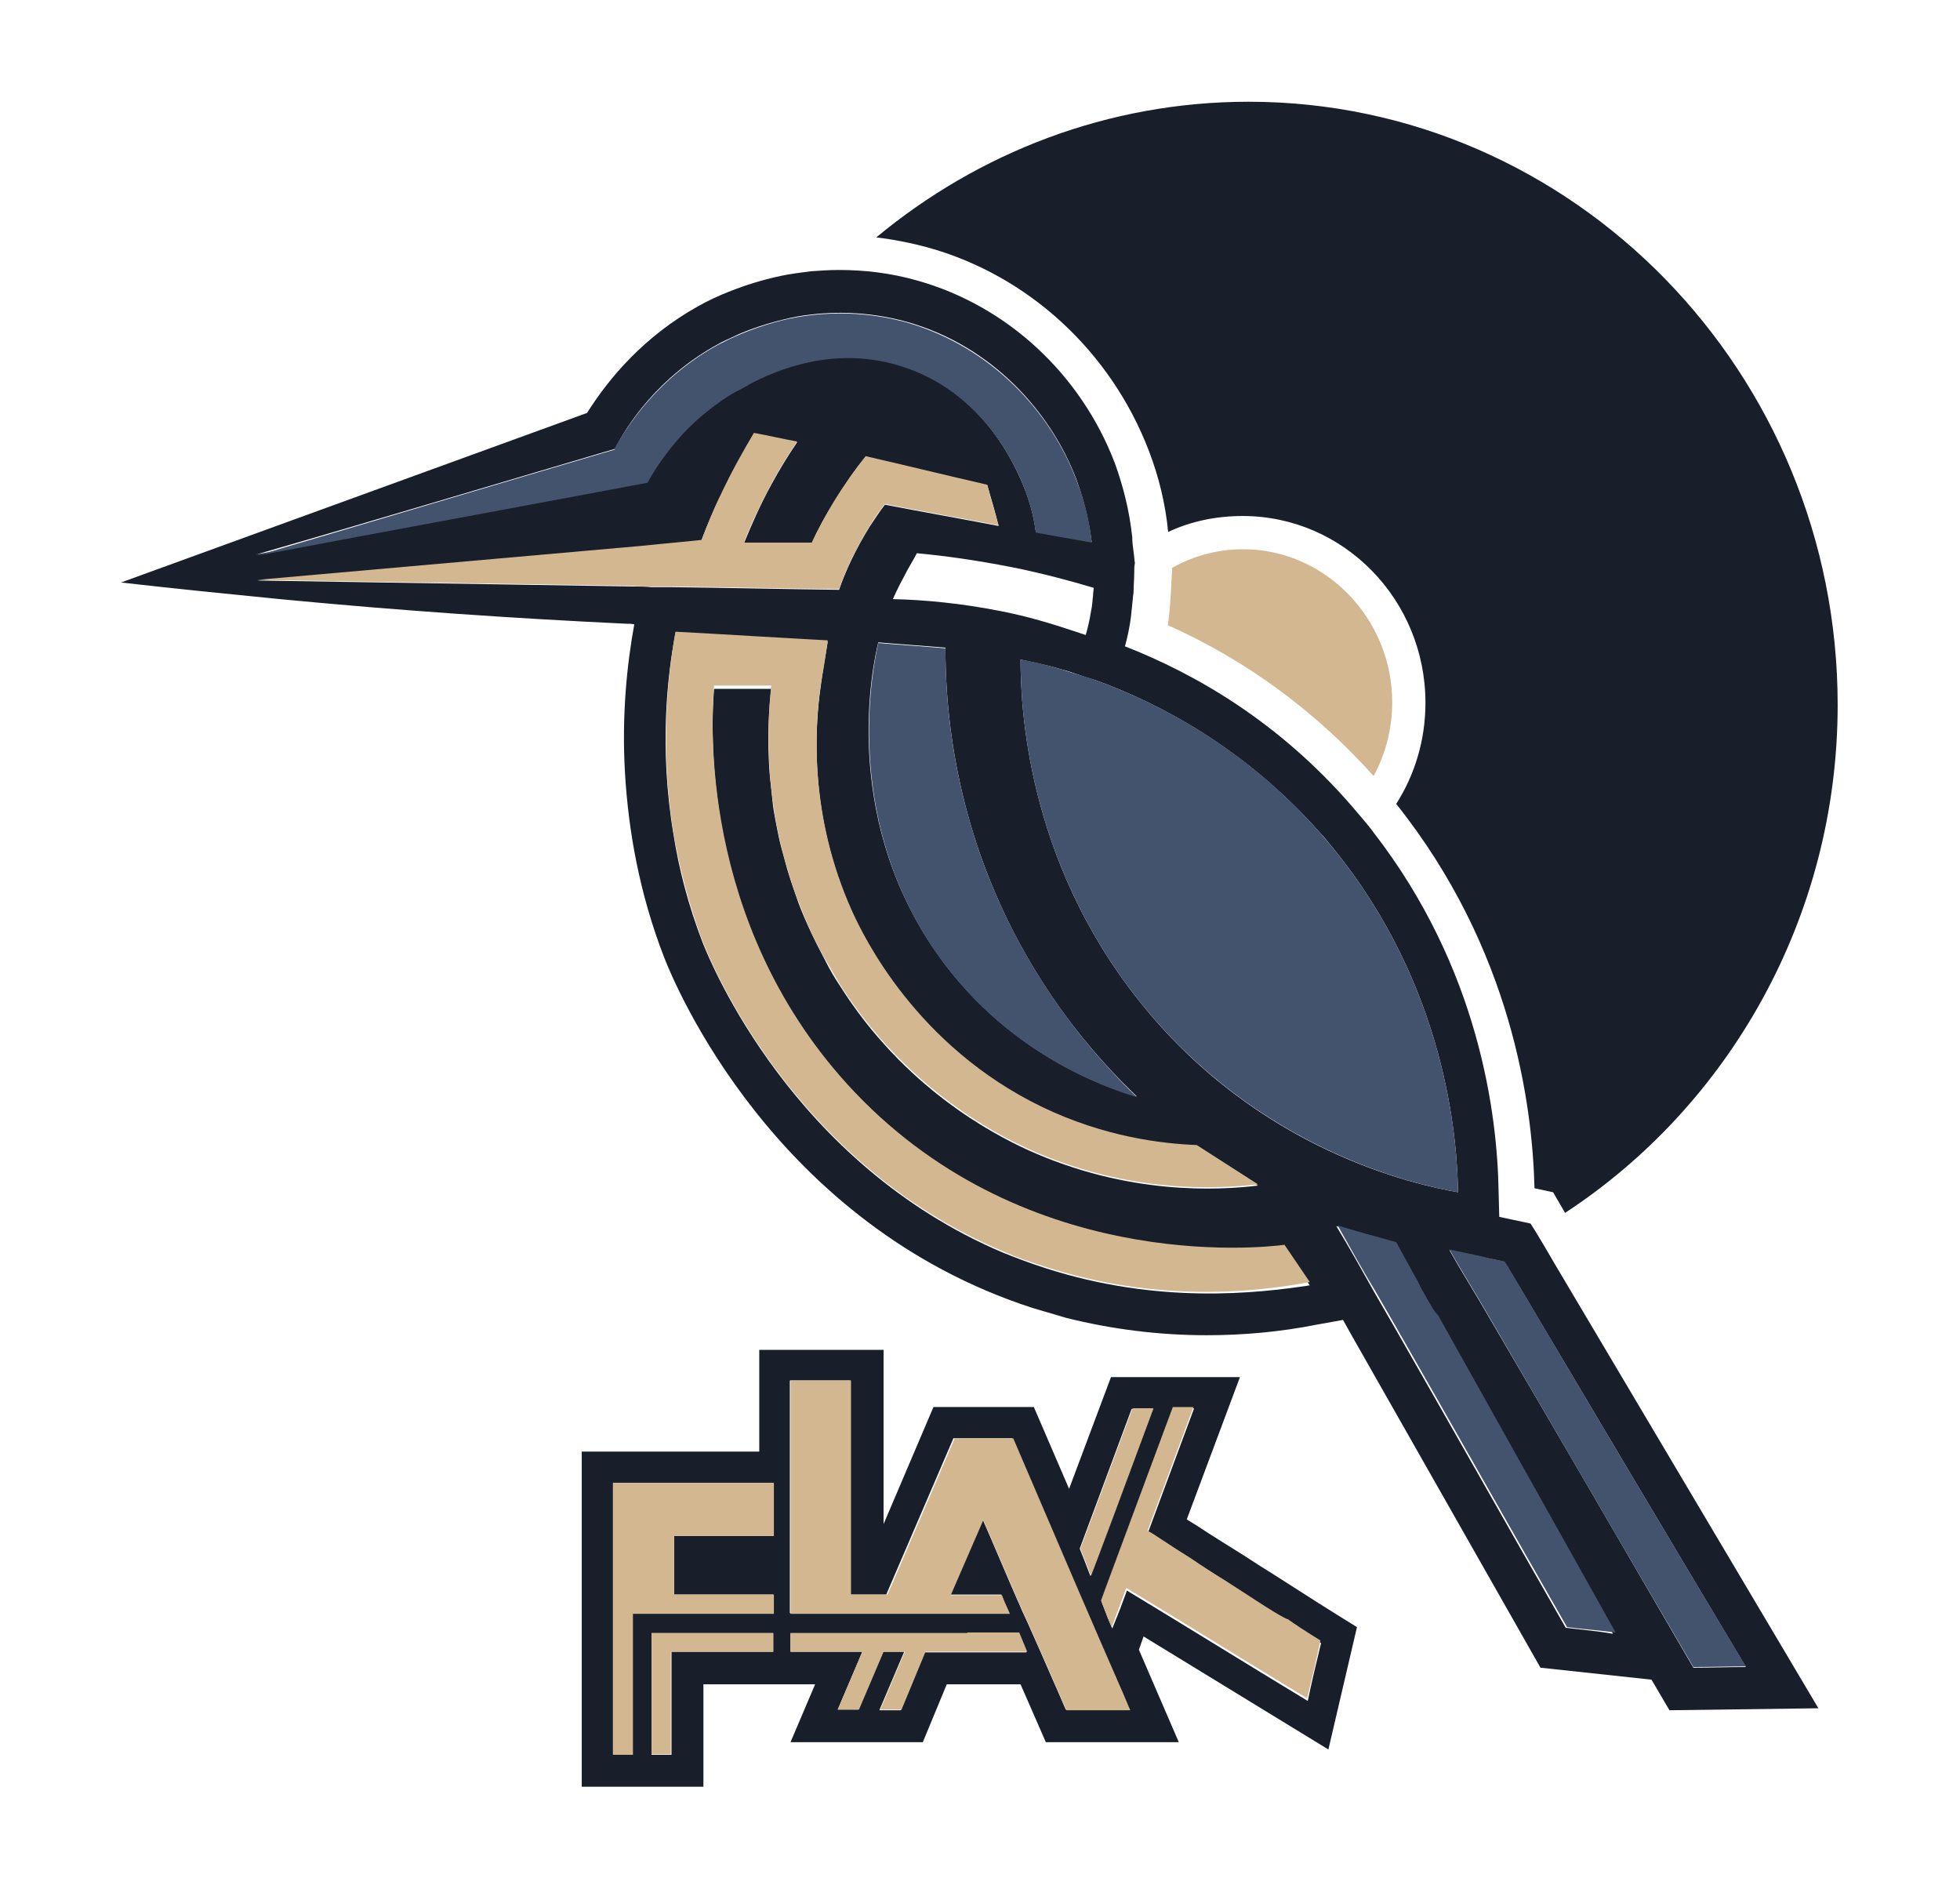
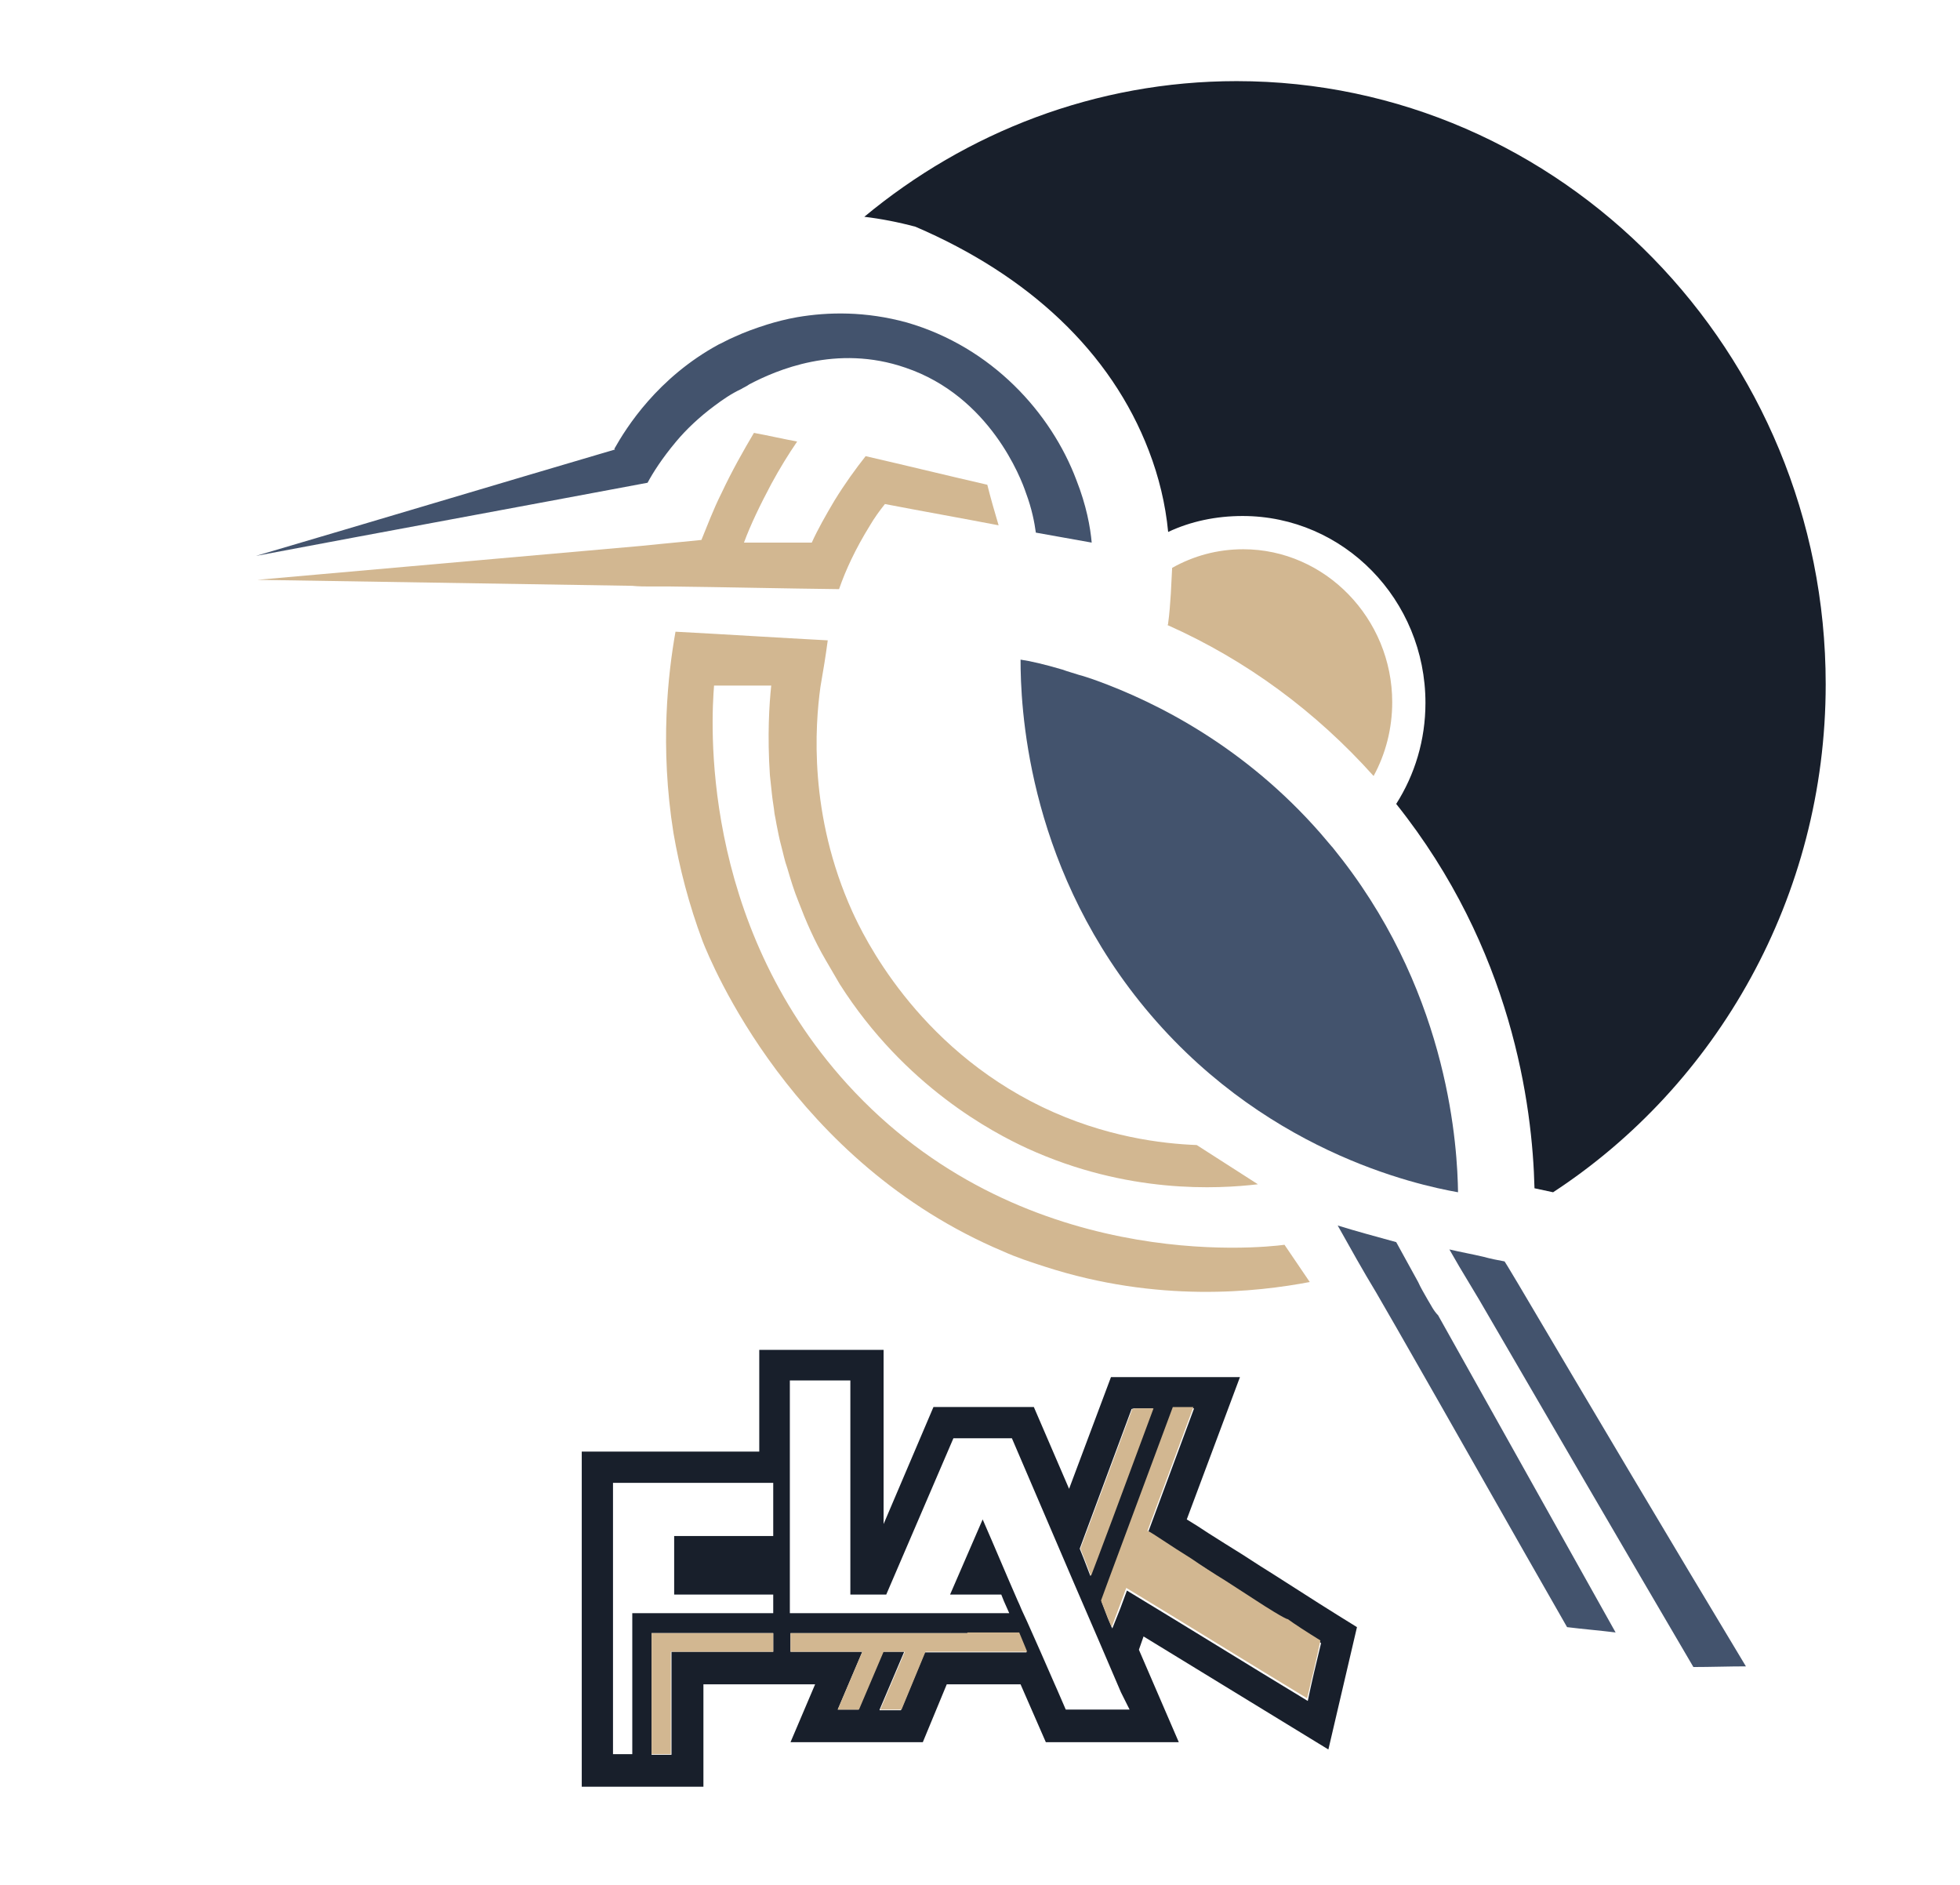
<svg xmlns="http://www.w3.org/2000/svg" version="1.1" id="Calque_1" x="0px" y="0px" width="294.8px" height="283.5px" viewBox="0 0 294.8 283.5" style="enable-background:new 0 0 294.8 283.5;" xml:space="preserve">
  <style type="text/css">
	.st0{fill:#181F2B;}
	.st1{fill:#43536D;}
	.st2{fill:#D2B791;}
</style>
-   <path class="st0" d="M172.8,67.8c1.5,3.9,2.5,8,2.9,12.2c3.4-1.6,7.2-2.4,11.2-2.4c15.2,0,27.5,12.6,27.5,28.1  c0,5.6-1.6,10.8-4.4,15.2c17.4,21.8,20.5,45.3,20.8,57.8l2.8,0.6l1.8,3.1c24.6-16.1,41-44.4,41-76.4c0-50-39.8-90.7-88.6-90.7  c-21.2,0-40.7,7.7-56,20.4c2.5,0.3,5.1,0.8,7.7,1.5C154.7,41.4,167.1,52.9,172.8,67.8" />
-   <path class="st0" d="M232.4,187.6l-1.5-2.5l-0.7-1.1l-4.7-1l-0.1-3.9c-0.2-11.5-2.9-33.4-18.8-53.9c-0.5-0.7-1-1.3-1.6-2  c0,0,0,0,0,0c-0.6-0.7-1.1-1.3-1.7-2c-11-12.7-23.6-19.9-34.1-24l0,0c0.4-1.4,0.7-2.9,0.9-4.4c0.1-1,0.2-1.9,0.3-2.9  c0-0.3,0.1-0.6,0.1-0.9c0-1,0.1-1.9,0.1-2.9c0-0.5,0-1,0.1-1.4c-0.1-0.6-0.1-1.1-0.2-1.7c-0.1-0.7-0.2-1.5-0.2-2.2  c-0.4-3.8-1.3-7.5-2.6-11.1c-5.1-13.4-16.2-23.7-29.7-27.5c-4.2-1.2-8.2-1.6-11.8-1.6c-1.5,0-2.9,0.1-4.3,0.2  c-1.6,0.2-3.1,0.4-4.5,0.7c-5.6,1.2-10,3.2-12.3,4.5C96.8,50.6,91.5,57,88.3,62.1c-23.4,8.5-46.7,17-70.1,25.5  c7.9,0.9,15.8,1.7,23.9,2.5c17.7,1.7,35.1,2.9,52.1,3.7c0.4,0,0.8,0,1.2,0.1c-1.1,6-1.9,13.7-1.4,22.3c0.5,8.5,2.1,18,5.9,27.8  c1.6,4.1,16.5,40.1,55.4,52.7c1.7,0.5,3.4,1,5.1,1.5c6.8,1.7,13.9,2.6,21.1,2.6c5.5,0,11.1-0.5,16.6-1.6l3.9-0.7l1.4,2.5l28.3,49.8  l16.7,1.8l2.7,4.6l22.4-0.3l-39.7-66.9L232.4,187.6z M198.6,125.3c0.6,0.6,1.1,1.3,1.7,2c0,0,0.1,0.1,0.1,0.1c0.5,0.6,1,1.3,1.5,1.9  c16.2,21,17.3,43.5,17.4,50c-6.2-1.1-29.9-6.1-47.9-28.7c-17.1-21.4-17.9-44.7-17.9-51.4c1.4,0.3,3.6,0.7,6.3,1.5  c0.8,0.2,1.6,0.5,2.5,0.8c0.8,0.3,1.6,0.5,2.5,0.8C174.2,105.7,187.2,112.4,198.6,125.3 M157.2,190.7c-2.2-0.7-4.3-1.5-6.3-2.3  c-31.7-13.4-44-43.6-45.2-46.6c-2.2-5.7-3.6-11.2-4.4-16.3c-2.2-13.1-0.9-24.1,0.3-30.3c7.6,0.4,15.3,0.9,22.9,1.3  c-0.4,2.3-0.8,4.7-1.1,7c-0.8,5.8-1.8,19.2,4.8,33.8c1.6,3.5,9.5,20.2,28.6,29.4c9.4,4.5,18,5.5,23.2,5.7c3.1,2,6.1,3.9,9.2,5.9  c-5.9,0.7-19.5,1.5-34.7-5.4c-5.2-2.4-18.5-9.3-28.2-24.7c-0.8-1.2-1.5-2.4-2.1-3.6c-1.6-3-3-5.9-4.1-8.8c-0.6-1.7-1.2-3.4-1.7-5.1  c-0.3-1.1-0.6-2.2-0.9-3.3c-0.3-1.1-0.5-2.2-0.7-3.2c-0.1-0.5-0.2-1-0.3-1.6c-0.2-1-0.3-2-0.4-3c-0.1-1-0.2-1.9-0.3-2.8  c-0.5-6-0.1-10.7,0.2-13.2c-2.9,0-5.7,0-8.6,0c-0.4,5-2.3,35.3,20,59.9c25.9,28.5,62,24.6,65.8,24.2c1.3,1.9,2.5,3.7,3.8,5.6  C189.1,194.5,174.2,196.2,157.2,190.7 M148.2,130.6c6.6,17.4,16.8,28.6,22.8,34.3c-4.7-1.4-19.9-6.5-30.6-22.3  c-13.8-20.3-9.2-42.4-8.3-46c3.3,0.3,6.7,0.5,10.1,0.8C142.2,105.1,143.1,117.1,148.2,130.6 M164.4,89.6c-0.1,0.7-0.1,1.5-0.3,2.3  c-0.2,1.3-0.5,2.6-0.8,3.6c-0.6-0.2-1.2-0.4-1.8-0.6c-3.3-1.1-6.9-2.2-11-3c-6.1-1.2-11.6-1.7-16.2-1.8c0.6-1.4,1.4-2.9,2.2-4.4  c0.5-0.9,1-1.7,1.4-2.5c4.4,0.4,9.2,1.1,14.3,2.1c4.5,0.9,8.6,2,12.3,3.1C164.5,88.7,164.4,89.2,164.4,89.6 M92.5,67.5  C92.5,67.5,92.5,67.5,92.5,67.5c1.7-3.4,6.4-10.8,15.6-15.8c0.5-0.3,1.4-0.7,2.5-1.2c1.2-0.6,2.9-1.2,4.8-1.8  c1.4-0.4,2.9-0.8,4.5-1.1c4.7-0.8,10.3-0.9,16.5,0.8c12.8,3.6,21.7,13.6,25.5,23.7c1.4,3.8,2,7.1,2.3,9.4c-2.8-0.5-5.6-1-8.4-1.5  c-0.2-1.5-0.6-3.6-1.5-6c-0.8-2.1-5.4-14.5-18.1-18.9c-10.4-3.6-19.5,0.4-23.5,2.5c-0.5,0.3-0.9,0.5-1.2,0.7c-1.4,0.8-2.8,1.7-4,2.5  c-2.4,1.7-4.3,3.6-5.8,5.4c-2.1,2.4-3.5,4.7-4.3,6.2c-19.6,3.7-39.3,7.3-58.9,11C56.6,78.2,74.5,72.8,92.5,67.5 M95.1,88.2  l-56.4-0.9c19.2-1.7,38.4-3.4,57.7-5.1c1-0.1,2-0.2,3-0.3c1-0.1,2-0.2,3.1-0.3c1-0.1,2-0.2,3-0.3c0.8-2.2,1.8-4.6,3-7  c1.6-3.4,3.3-6.4,4.9-9.1c2.2,0.4,4.3,0.9,6.5,1.3c-1.3,1.9-2.6,4-3.9,6.4c-1.7,3.1-3,6.1-4.1,8.8c3.4,0,6.8,0,10.2,0  c0.9-2,2-4.1,3.4-6.3c1.6-2.6,3.1-4.8,4.7-6.7c6.1,1.4,12.2,2.9,18.3,4.3c0.6,2,1.2,4.1,1.7,6.1c-5.7-1.1-11.4-2.1-17.1-3.2  c-0.8,1-1.5,2.1-2.3,3.3c-2.1,3.4-3.6,6.6-4.6,9.5c-8.4-0.1-16.8-0.3-25.3-0.4c-1,0-1.9,0-2.9,0C97,88.2,96,88.2,95.1,88.2   M235.5,244.8c-8.6-15-17.1-30.1-25.7-45.1c-0.5-0.9-1-1.7-1.5-2.6c-0.5-0.9-1-1.7-1.5-2.6c-1.9-3.4-3.8-6.8-5.8-10.1  c2.9,0.8,5.9,1.6,8.8,2.5c1.1,2,2.2,4,3.3,6c0.5,0.9,1,1.7,1.4,2.6c0.5,0.8,0.9,1.7,1.4,2.5c8.9,15.9,17.8,31.8,26.7,47.7  C240.4,245.3,238,245.1,235.5,244.8 M262.6,250.7c-2.6,0-5.3,0.1-7.9,0.1c-10.7-18.4-21.4-36.8-32.2-55.2c-0.5-0.8-1-1.7-1.5-2.5  c-0.5-0.8-1-1.7-1.5-2.5c-0.5-0.9-1-1.7-1.5-2.6c1.7,0.4,3.4,0.7,5.1,1.1c1.1,0.2,2.1,0.4,3.2,0.7c0.2,0.3,0.3,0.5,0.5,0.8l1.5,2.5  C239.7,212.3,251.1,231.5,262.6,250.7" />
+   <path class="st0" d="M172.8,67.8c1.5,3.9,2.5,8,2.9,12.2c3.4-1.6,7.2-2.4,11.2-2.4c15.2,0,27.5,12.6,27.5,28.1  c0,5.6-1.6,10.8-4.4,15.2c17.4,21.8,20.5,45.3,20.8,57.8l2.8,0.6c24.6-16.1,41-44.4,41-76.4c0-50-39.8-90.7-88.6-90.7  c-21.2,0-40.7,7.7-56,20.4c2.5,0.3,5.1,0.8,7.7,1.5C154.7,41.4,167.1,52.9,172.8,67.8" />
  <path class="st1" d="M154.3,74.1c0.9,2.4,1.3,4.5,1.5,6c2.8,0.5,5.6,1,8.4,1.5c-0.2-2.3-0.8-5.6-2.3-9.4  c-3.8-10.1-12.7-20-25.5-23.7c-6.2-1.7-11.8-1.6-16.5-0.8c-1.7,0.3-3.2,0.7-4.5,1.1c-1.9,0.6-3.5,1.2-4.8,1.8c-1.2,0.5-2,1-2.5,1.2  c-9.2,5-13.9,12.5-15.7,15.7c0,0,0.1,0.1,0.1,0.1c-18,5.3-36,10.7-54,16c19.6-3.7,39.2-7.3,58.9-11c0.8-1.5,2.2-3.7,4.3-6.2  c1.5-1.8,3.5-3.7,5.8-5.4c1.2-0.9,2.5-1.8,4-2.5c0.3-0.2,0.8-0.4,1.2-0.7c4-2.1,13.1-6.1,23.5-2.5C148.9,59.6,153.6,72,154.3,74.1" />
  <path class="st1" d="M228.3,193l-1.5-2.5c-0.2-0.3-0.3-0.5-0.5-0.8c-1.1-0.2-2.1-0.4-3.2-0.7c-1.7-0.4-3.4-0.7-5.1-1.1  c0.5,0.9,1,1.7,1.5,2.6c0.5,0.8,1,1.7,1.5,2.5c0.5,0.8,1,1.7,1.5,2.5c10.7,18.4,21.4,36.8,32.2,55.2c2.6,0,5.3-0.1,7.9-0.1  C251.1,231.5,239.7,212.3,228.3,193" />
  <path class="st1" d="M214.7,195.4c-0.5-0.9-1-1.7-1.4-2.6c-1.1-2-2.2-4-3.3-6c-2.9-0.8-5.9-1.6-8.8-2.5c1.9,3.4,3.8,6.8,5.8,10.1  c0.5,0.9,1,1.7,1.5,2.6c0.5,0.9,1,1.7,1.5,2.6c8.6,15,17.1,30.1,25.7,45.1c2.4,0.3,4.9,0.5,7.3,0.8c-8.9-15.9-17.8-31.8-26.7-47.7  C215.6,197.1,215.2,196.2,214.7,195.4" />
  <path class="st1" d="M201.9,129.3c-0.5-0.6-1-1.3-1.5-1.9c0,0-0.1-0.1-0.1-0.1c-0.6-0.7-1.1-1.3-1.7-2c-11.3-12.9-24.4-19.6-33.8-23  c-0.9-0.3-1.7-0.6-2.5-0.8c-0.9-0.3-1.7-0.5-2.5-0.8c-2.7-0.8-4.9-1.3-6.3-1.5c0,6.7,0.8,30,17.9,51.4c18,22.5,41.7,27.6,47.9,28.7  C219.2,172.8,218.1,150.3,201.9,129.3" />
-   <path class="st1" d="M148.2,130.6c-5.1-13.5-6-25.4-6-33.1c-3.4-0.3-6.7-0.5-10.1-0.8c-0.8,3.6-5.4,25.7,8.3,46  c10.7,15.7,25.9,20.9,30.6,22.3C165,159.2,154.8,147.9,148.2,130.6" />
  <path class="st0" d="M199.8,263.1l4.3-18.4l-2.9-1.8c-2.1-1.3-3.8-2.4-4.9-3.1l-4.7-3c-1.9-1.2-2.1-1.3-4.7-3  c-1.8-1.1-3.5-2.2-5.1-3.2c-1.2-0.8-2.3-1.5-3.3-2.1l8-21.4h-6.2h-7.1h-3.5l-2.6,0l-6.3,16.8l-5.3-12.3h-15.1l-7.5,17.6v-26.2h-18.7  v15.3H87.5v50.4h5.8h6.7h5.8v-15.4h3v0l7.8,0l6,0l-3.7,8.7h19.9l3.6-8.7h11.1l3.8,8.7h20l-6-13.9l0.7-2L199.8,263.1z M169.9,257.1  h-2.1h-0.7h-6.8l-1.3-3l-0.4-0.9l-2.1-4.8h0l-2-4.5c-0.2-0.4-0.4-0.9-0.6-1.3c-0.3-0.6-0.5-1.2-0.8-1.8c-1.8-4.1-3.5-8.2-5.3-12.3  l-4.9,11.3c2.6,0,5.1,0,7.7,0l0.4,1l0.8,1.8h-16.6h-3.1v0h-11.1h0h-2.2v-1.8v0v-22.6v-10.6h9.1v32.2h5.4l10.1-23.5h8.8l6,14l3.3,7.7  l3.8,8.8l3.3,7.7L169.9,257.1z M132.3,257.1l3.7-8.7h-3.2l-3.7,8.7H126l3.7-8.7c-2.9,0-5.7,0-8.6,0c-0.7,0-1.5,0-2.2,0v-1v0v-1.8  h0.5v0h1.7h0h6.3v0h7.9v0h10.2v0h7.7l1.2,2.9h-3.1h-12.2l-3.6,8.7H132.3z M101,248.5v15.4h-1H98v-18.3h16.1h2.2v1.8v0v1  c-0.7,0-1.5,0-2.2,0c-0.2,0-0.5,0-0.7,0v0H101z M92.2,223h21.9h2.2v8h-2.2h-12.7v8.8h12.7h2.2v1v1.8h-2.2h-19v21.2h-1.9h-1V223z   M170.6,211.8h0.8h2c-2.8,7.4-5.5,14.8-8.3,22.3c-0.4,1-0.7,1.9-1.1,2.9l-1-2.6l-0.6-1.5l1-2.7l6.8-18.3L170.6,211.8z M167.3,244.9  c-0.2-0.5-0.4-0.9-0.6-1.4l-1-2.6l1.1-3l9.7-26.1h2h1.1l-6.9,18.6c0.4,0.2,1.2,0.7,2.4,1.5c1.2,0.8,2.6,1.7,4.2,2.7  c1.6,1,3.3,2.1,5.1,3.3c2.8,1.8,2.8,1.8,5.1,3.3c0.6,0.4,3.9,2.5,4.3,2.7c1.2,0.8,2.9,1.8,4.9,3.2c-0.7,2.9-1.4,5.8-2,8.7  c-9.1-5.5-18.1-11.1-27.2-16.6l-1,2.7L167.3,244.9z" />
  <path class="st2" d="M187,82.6c-3.9,0-7.5,1-10.7,2.8l-0.2,3.9c-0.1,1.5-0.2,3-0.4,4.4c0,0.1,0,0.2-0.1,0.3  c11.9,5.3,22.3,13,31,22.7c1.8-3.3,2.8-7.1,2.8-11.1C209.4,93,199.3,82.6,187,82.6" />
  <path class="st2" d="M115.8,116.6c0.1,0.9,0.2,1.9,0.3,2.8c0.1,1,0.3,2,0.4,3c0.1,0.5,0.2,1,0.3,1.6c0.2,1,0.4,2.1,0.7,3.2  c0.3,1.1,0.5,2.2,0.9,3.3c0.5,1.7,1,3.4,1.7,5.1c1.1,2.9,2.4,5.9,4.1,8.8c0.7,1.2,1.4,2.4,2.1,3.6c9.8,15.4,23,22.3,28.2,24.7  c15.1,6.9,28.7,6.1,34.7,5.4c-3.1-2-6.1-3.9-9.2-5.9c-5.2-0.2-13.8-1.2-23.2-5.7c-19.1-9.2-27-25.9-28.6-29.4  c-6.6-14.6-5.6-28-4.8-33.8c0.4-2.3,0.8-4.7,1.1-7c-7.6-0.4-15.3-0.9-22.9-1.3c-1.1,6.2-2.4,17.2-0.3,30.3  c0.9,5.2,2.3,10.7,4.4,16.3c1.2,3,13.4,33.2,45.2,46.6c2,0.9,4.1,1.6,6.3,2.3c17,5.5,31.9,3.8,39.8,2.3c-1.3-1.9-2.5-3.7-3.8-5.6  c-3.7,0.5-39.9,4.3-65.8-24.2c-22.3-24.6-20.4-54.9-20-59.9c2.9,0,5.7,0,8.6,0C115.7,105.9,115.4,110.6,115.8,116.6" />
  <path class="st2" d="M98,88.2c1,0,1.9,0,2.9,0c8.4,0.1,16.8,0.3,25.3,0.4c1-2.9,2.5-6.1,4.6-9.5c0.7-1.2,1.5-2.3,2.3-3.3  c5.7,1.1,11.4,2.1,17.1,3.2c-0.6-2-1.2-4.1-1.7-6.1c-6.1-1.4-12.2-2.9-18.3-4.3c-1.5,1.9-3.1,4.1-4.7,6.7c-1.3,2.2-2.5,4.3-3.4,6.3  c-3.4,0-6.8,0-10.2,0c1-2.7,2.4-5.6,4.1-8.8c1.3-2.4,2.6-4.5,3.9-6.4c-2.2-0.4-4.3-0.9-6.5-1.3c-1.6,2.7-3.3,5.7-4.9,9.1  c-1.2,2.4-2.1,4.8-3,7c-1,0.1-2,0.2-3,0.3c-1,0.1-2,0.2-3.1,0.3c-1,0.1-2,0.2-3,0.3c-19.2,1.7-38.4,3.4-57.7,5.1l56.4,0.9  C96,88.2,97,88.2,98,88.2" />
-   <polygon class="st2" points="92.2,223 92.2,263.9 93.3,263.9 95.2,263.9 95.2,242.7 114.1,242.7 116.4,242.7 116.4,240.8   116.4,239.8 114.1,239.8 101.4,239.8 101.4,231 114.1,231 116.4,231 116.4,223 114.1,223 " />
-   <path class="st2" d="M165.5,246.8l-3.8-8.8l-3.3-7.7l-6-14h-8.8l-10.1,23.5H128v-32.2h-9.1v10.6v22.6v1.9h2.2h11.1l0,0h3.1h16.6  l-0.8-1.8l-0.4-1c-2.6,0-5.1,0-7.7,0l4.9-11.3c1.8,4.1,3.5,8.2,5.3,12.3c0.3,0.6,0.5,1.2,0.8,1.8c0.2,0.4,0.4,0.9,0.6,1.3l2,4.5h0  l2.1,4.8l0.4,0.9l1.3,3h6.8h0.7h2.1l-1.1-2.6L165.5,246.8z" />
  <path class="st2" d="M145.5,245.6L145.5,245.6l-10.2,0v0h-7.9v0h-6.3h0h-1.7v0h-0.5v1.8v0v1c0.7,0,1.5,0,2.2,0c2.9,0,5.7,0,8.6,0  l-3.7,8.7h3.2l3.7-8.7h3.2l-3.7,8.7h3.2l3.6-8.7h12.2h3.1l-1.2-2.9H145.5z" />
  <path class="st2" d="M114.1,245.6H98v18.2h1.9h1v-15.4h12.5v0c0.2,0,0.5,0,0.7,0c0.7,0,1.5,0,2.2,0v-1v0v-1.8H114.1z" />
  <path class="st2" d="M170.3,211.9l-6.8,18.3l-1,2.7l0.6,1.5l1,2.6c0.4-1,0.7-1.9,1.1-2.9c2.8-7.4,5.5-14.8,8.3-22.3h-2h-0.8  L170.3,211.9z" />
  <path class="st2" d="M189.4,241c-2.3-1.5-2.3-1.5-5.1-3.3c-1.8-1.1-3.5-2.2-5.1-3.3c-1.6-1-3-1.9-4.2-2.7c-1.2-0.8-2-1.3-2.4-1.5  l6.9-18.6h-1.1h-2l-9.7,26.1l-1.1,3l1,2.6c0.2,0.5,0.4,0.9,0.6,1.4l1.2-3.2l1-2.7c9.1,5.5,18.1,11.1,27.2,16.6  c0.7-2.9,1.4-5.8,2-8.7c-2.1-1.3-3.8-2.4-4.9-3.2C193.3,243.5,190,241.4,189.4,241" />
</svg>